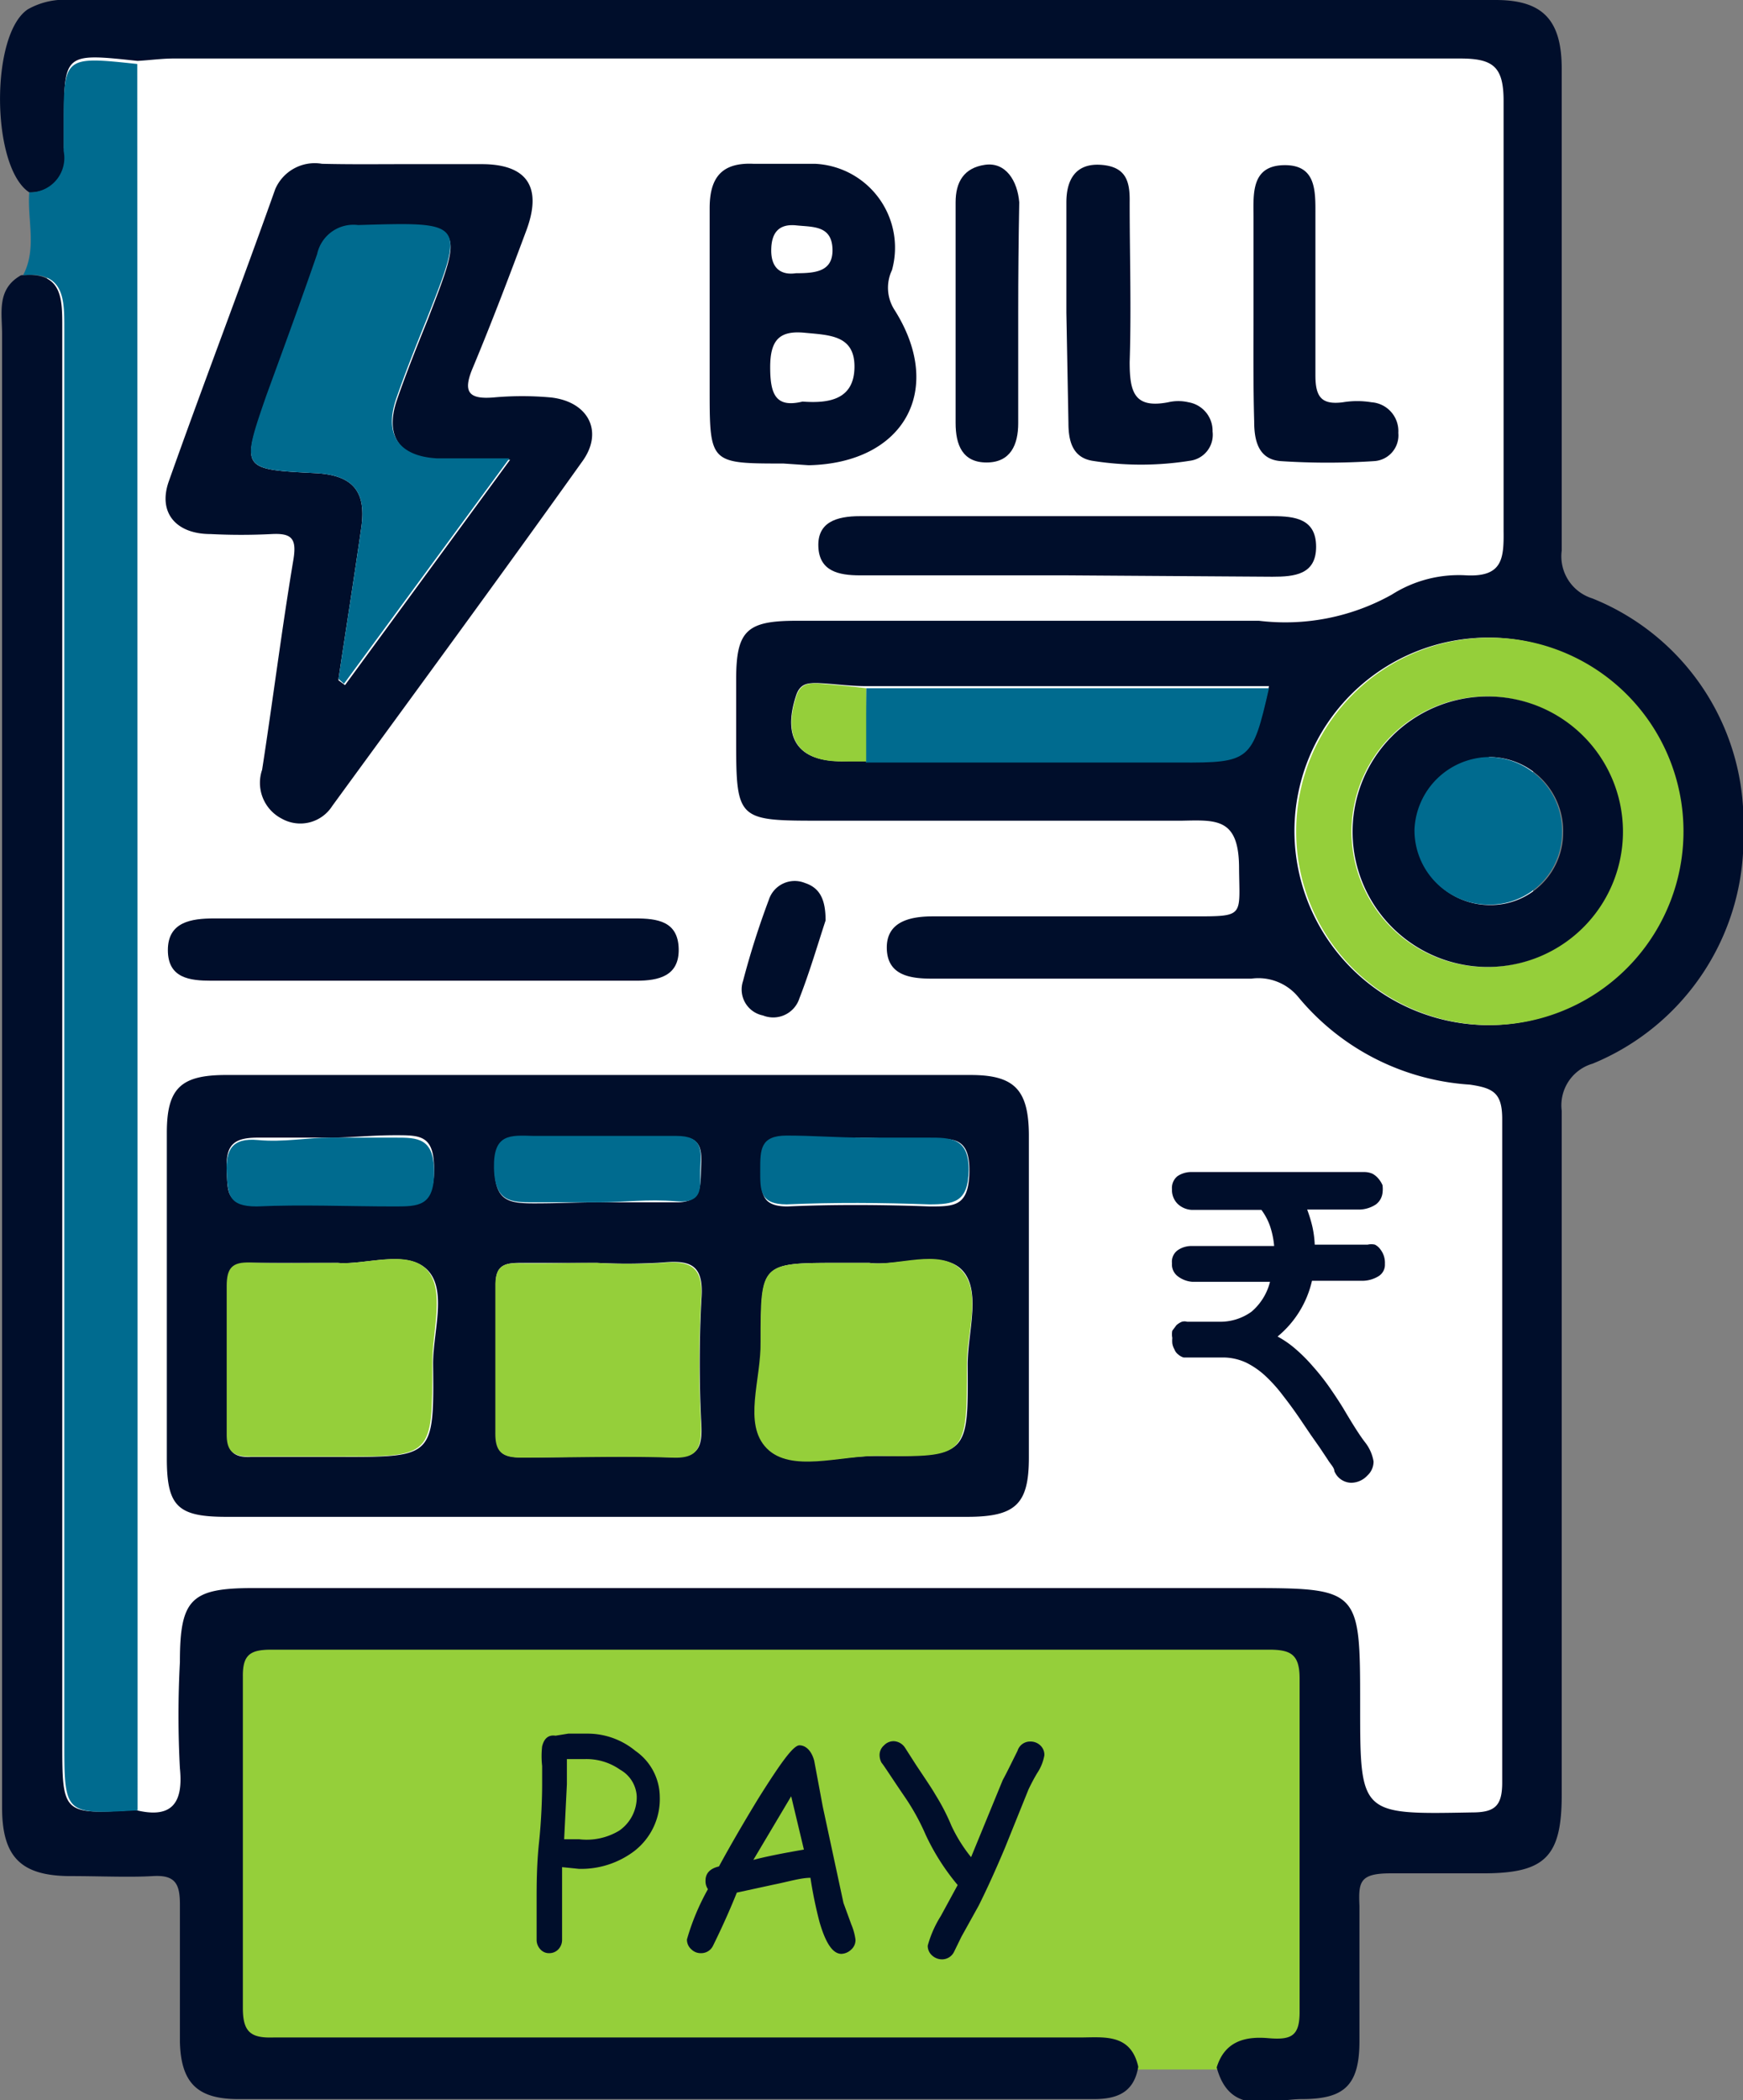
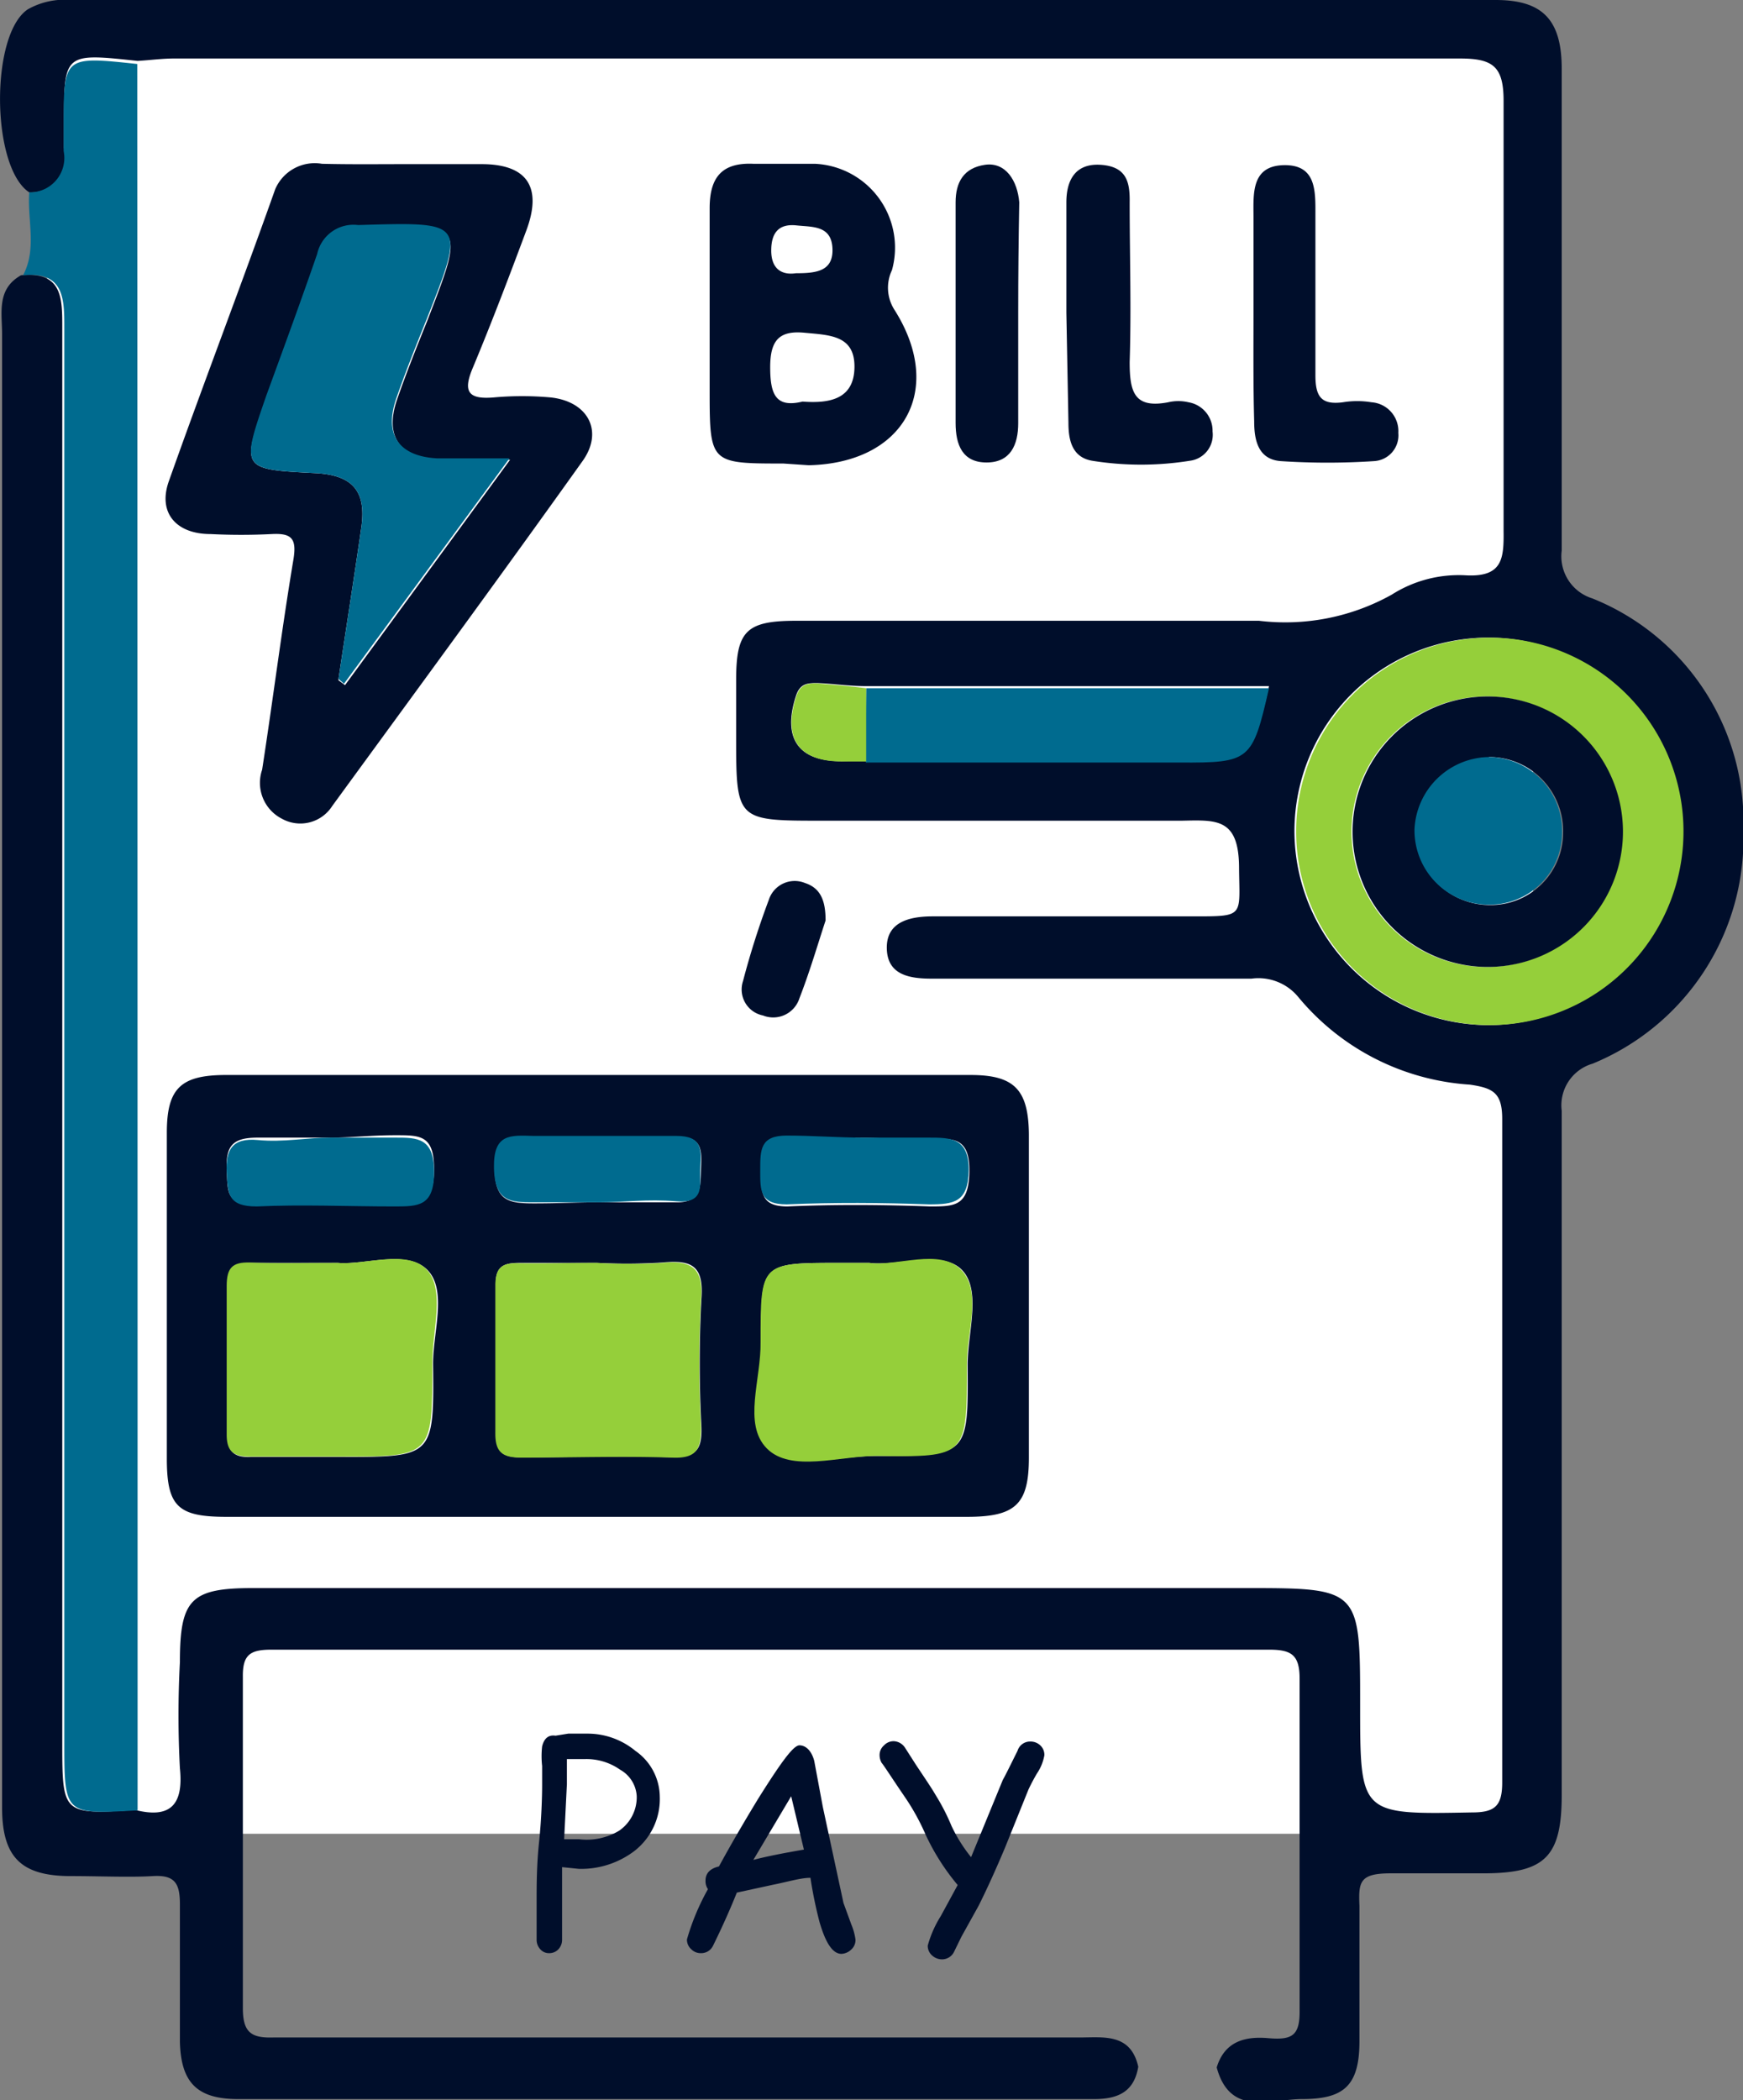
<svg xmlns="http://www.w3.org/2000/svg" viewBox="0 0 50.67 61.03">
  <rect x="0" y="0" width="50.67" height="61.03" fill="#808080" stroke="none" />
  <defs>
    <style>.cls-1{fill:#fff;}.cls-2{fill:#95cf3a;}.cls-3{fill:#000e2b;}.cls-4{fill:#006b8f;}</style>
  </defs>
  <g id="Layer_2" data-name="Layer 2">
    <g id="Layer_1-2" data-name="Layer 1">
      <rect class="cls-1" x="1.37" y="1.07" width="43.2" height="52.22" />
-       <rect class="cls-2" x="6.57" y="47.17" width="32.11" height="12.97" />
      <path class="cls-3" d="M.85,5.59C-.26,4.86-.29,1,.81.27A2.17,2.17,0,0,1,2.06,0H43.48c1.36,0,1.92.57,1.92,2,0,4.68,0,9.36,0,14a1.28,1.28,0,0,0,.89,1.39,7,7,0,0,1,4.39,6.75,7.07,7.07,0,0,1-4.38,6.77,1.26,1.26,0,0,0-.9,1.37c0,6.63,0,13.25,0,19.88,0,1.79-.48,2.27-2.23,2.28-.92,0-1.83,0-2.74,0s-.94.25-.91.95c0,1.31,0,2.62,0,3.93S39.05,61,37.85,61c-.89,0-2.09.53-2.48-.92.23-.75.81-.91,1.5-.85s.92-.07.91-.81c0-3.21,0-6.43,0-9.64,0-.7-.25-.84-.89-.84q-14.51,0-29,0c-.61,0-.84.14-.83.79q0,4.81,0,9.63c0,.71.25.87.89.85,1.11,0,2.22,0,3.33,0h20.1c.7,0,1.49-.13,1.71.85-.12.73-.59.94-1.28.94H6.92c-1.18,0-1.66-.47-1.69-1.66,0-1.34,0-2.69,0-4,0-.6-.14-.86-.79-.82s-1.58,0-2.38,0c-1.46,0-2-.56-2-2V9.7c0-.62-.16-1.3.55-1.7,1.22-.12,1.2.69,1.2,1.54V50.6c0,2.13,0,2.13,2.13,2,1,.25,1.4-.14,1.29-1.21a28.94,28.94,0,0,1,0-3.09c0-1.83.32-2.15,2.13-2.15H36.17c3.37,0,3.37,0,3.37,3.4,0,3.2,0,3.18,3.25,3.12.66,0,.88-.18.88-.87q0-9.63,0-19.28c0-.76-.26-.9-.94-1a7.06,7.06,0,0,1-5-2.56,1.5,1.5,0,0,0-1.35-.52c-3.1,0-6.19,0-9.29,0-.64,0-1.29-.1-1.31-.87s.64-.94,1.34-.94h7.61c1.47,0,1.3,0,1.29-1.43s-.66-1.37-1.66-1.35c-3.49,0-7,0-10.48,0-2.46,0-2.48,0-2.48-2.42,0-.56,0-1.12,0-1.67,0-1.43.3-1.72,1.75-1.72,4.48,0,9,0,13.45,0a6.35,6.35,0,0,0,3.86-.76,3.63,3.63,0,0,1,2.17-.56c1.05.05,1.09-.49,1.08-1.3,0-4.16,0-8.33,0-12.49,0-1-.31-1.23-1.27-1.23q-18.69,0-37.38,0c-.35,0-.71.05-1.06.07-2.14-.23-2.14-.23-2.14,1.82,0,.24,0,.48,0,.71A1,1,0,0,1,.85,5.59ZM25.17,22.1c3,0,6.08,0,9.13,0,2,0,2.11-.05,2.59-2.16H25.18c-.47,0-.94-.07-1.41-.09-.28,0-.51,0-.63.37-.4,1.23.06,1.91,1.33,1.9Zm18.1,7.69a5.63,5.63,0,1,0-5.64-5.67A5.65,5.65,0,0,0,43.27,29.79Z" />
      <path class="cls-4" d="M.85,5.59a1,1,0,0,0,1-1.2c0-.23,0-.47,0-.71,0-2.05,0-2.05,2.14-1.82Q4,27.24,4,52.61c-2.13.12-2.13.12-2.13-2V9.54c0-.85,0-1.66-1.2-1.54C1.08,7.23.79,6.39.85,5.59Z" />
      <path class="cls-2" d="M43.27,29.79a5.63,5.63,0,1,1,5.67-5.64A5.63,5.63,0,0,1,43.27,29.79Zm0-1.69a3.93,3.93,0,1,0-.1-7.86,3.93,3.93,0,0,0,.1,7.86Z" />
      <path class="cls-4" d="M25.18,20H36.89c-.48,2.11-.55,2.17-2.59,2.16-3,0-6.09,0-9.13,0C25.17,21.39,25.17,20.68,25.18,20Z" />
      <path class="cls-2" d="M25.18,20c0,.71,0,1.42,0,2.13l-.7,0c-1.27,0-1.73-.67-1.33-1.9.12-.36.35-.38.63-.37C24.24,19.9,24.71,19.94,25.18,20Z" />
      <path class="cls-3" d="M17.29,44.08H6.58c-1.4,0-1.72-.3-1.73-1.64q0-4.77,0-9.52c0-1.29.4-1.68,1.72-1.68H28.22c1.27,0,1.68.43,1.69,1.73q0,4.7,0,9.39c0,1.36-.39,1.72-1.8,1.72Zm8-7.38h-.89c-2.27,0-2.29,0-2.27,2.29,0,1.06-.45,2.45.18,3.1s2.11.21,3.2.22c2.63,0,2.64,0,2.62-2.65,0-.94.41-2.17-.17-2.76S26.07,36.81,25.27,36.7Zm-7.92,0c-.76,0-1.51,0-2.26,0-.49,0-.71.11-.7.65,0,1.42,0,2.85,0,4.27,0,.59.22.74.77.73,1.46,0,2.92-.05,4.38,0,.74,0,.85-.29.83-.91a34.74,34.74,0,0,1,0-3.68c.08-1-.3-1.15-1.14-1.07A17,17,0,0,1,17.35,36.7Zm-7.53,0c-1,0-1.76,0-2.55,0-.52,0-.69.16-.68.68,0,1.42,0,2.85,0,4.28,0,.51.17.7.68.68.88,0,1.75,0,2.62,0,2.69,0,2.71,0,2.68-2.71,0-.94.42-2.16-.18-2.74S10.59,36.77,9.82,36.7Zm15.29-3.64c-.75,0-1.5,0-2.24,0s-.78.4-.77,1,0,1,.77,1c1.38-.06,2.76-.05,4.14,0,.72,0,1.13,0,1.15-1s-.46-1-1.16-.94S25.74,33.06,25.11,33.06Zm-15.5,0c-.71,0-1.42,0-2.13,0s-.94.21-.91.93,0,1,.87,1c1.34-.07,2.68,0,4,0,.7,0,1.16,0,1.16-1s-.39-1-1.12-1S10.24,33.06,9.61,33.06Zm7.79,1.88c.75,0,1.51,0,2.26,0s.68-.52.7-1,.05-.93-.7-.9c-1.38.05-2.76,0-4.15,0-.68,0-1.16,0-1.15.93s.41,1,1.14,1S16.77,34.94,17.4,34.94Z" />
      <path class="cls-3" d="M11.77,4.77H14c1.33,0,1.77.67,1.3,1.93s-1,2.66-1.56,4c-.29.69-.12.91.61.85a9.2,9.2,0,0,1,1.66,0c1.1.12,1.55,1,.91,1.87-2.39,3.35-4.83,6.67-7.26,10a1.1,1.1,0,0,1-1.47.37,1.17,1.17,0,0,1-.57-1.42c.31-2,.57-4.08.91-6.11.1-.61-.05-.77-.63-.74a17.61,17.61,0,0,1-1.78,0c-1,0-1.54-.62-1.21-1.54C5.92,11.13,7,8.32,8,5.5a1.25,1.25,0,0,1,1.36-.74C10.18,4.78,11,4.77,11.77,4.77Zm-1.93,15,.19.14,4.8-6.55c-.86,0-1.48,0-2.1,0-1.12-.06-1.55-.69-1.19-1.74.27-.78.58-1.55.89-2.32,1.1-2.84,1.1-2.81-2-2.72a1.08,1.08,0,0,0-1.19.84c-.45,1.39-1,2.75-1.48,4.12C7,13.64,7,13.64,9.18,13.75c1.08.06,1.48.53,1.32,1.6C10.29,16.81,10.06,18.27,9.84,19.73Z" />
      <path class="cls-3" d="M22.77,13.47c-2.1,0-2.14,0-2.14-2.07,0-1.78,0-3.57,0-5.35,0-.9.36-1.33,1.27-1.29.6,0,1.19,0,1.79,0a2.44,2.44,0,0,1,2.24,3.09A1.19,1.19,0,0,0,26,9c1.48,2.33.28,4.46-2.49,4.52Zm.56-1.8c.79.06,1.5-.07,1.51-1s-.72-.93-1.45-1-1,.21-1,1S22.55,11.86,23.33,11.67Zm-.19-3.73c.58,0,1.09-.05,1.06-.72s-.57-.62-1.05-.67-.73.18-.73.73S22.74,8,23.14,7.94Z" />
-       <path class="cls-3" d="M12.28,26.69h6.18c.65,0,1.25.08,1.27.88s-.59.93-1.23.93H6.15c-.63,0-1.27-.07-1.27-.89s.68-.92,1.35-.92Z" />
-       <path class="cls-3" d="M31,16.72H25c-.62,0-1.18-.12-1.21-.83S24.31,15,25,15H37c.65,0,1.26.08,1.26.89s-.63.87-1.27.87Z" />
      <path class="cls-3" d="M36.44,9.06c0-.92,0-1.83,0-2.74,0-.67-.08-1.5.88-1.52s.92.77.92,1.47c0,1.55,0,3.1,0,4.64,0,.63.18.86.8.78a2.57,2.57,0,0,1,.83,0,.84.84,0,0,1,.78.89.75.75,0,0,1-.7.82,20.57,20.57,0,0,1-2.72,0c-.65-.05-.77-.6-.77-1.15C36.43,11.2,36.44,10.13,36.44,9.06Z" />
      <path class="cls-3" d="M31,9.09C31,8,31,7,31,5.88c0-.63.25-1.14,1-1.09s.85.5.84,1.09c0,1.55.05,3.1,0,4.64,0,.87.13,1.36,1.12,1.17a1.3,1.3,0,0,1,.59,0,.84.84,0,0,1,.7.85.76.76,0,0,1-.66.85,9,9,0,0,1-2.84,0c-.58-.1-.69-.59-.69-1.1Z" />
      <path class="cls-3" d="M29.6,9.09V12.3c0,.62-.22,1.14-.92,1.14s-.9-.51-.9-1.15c0-2.14,0-4.27,0-6.41,0-.59.24-1,.85-1.09s.95.47,1,1.09C29.61,7,29.6,8,29.6,9.09Z" />
      <path class="cls-3" d="M24,26.75c-.23.7-.46,1.49-.76,2.26a.8.8,0,0,1-1.06.5.77.77,0,0,1-.58-1,24,24,0,0,1,.75-2.36.79.79,0,0,1,1.05-.49C23.86,25.81,24,26.18,24,26.75Z" />
      <path class="cls-3" d="M43.3,28.1a3.93,3.93,0,0,1-.1-7.86,3.93,3.93,0,1,1,.1,7.86Zm0-6.09a2.2,2.2,0,0,0-2.15,2.1,2.16,2.16,0,0,0,2.16,2.19,2.1,2.1,0,0,0,2.13-2.08A2.15,2.15,0,0,0,43.27,22Z" />
      <path class="cls-2" d="M25.27,36.7c.8.11,2.05-.44,2.67.2s.16,1.82.17,2.76c0,2.67,0,2.69-2.62,2.65-1.09,0-2.5.49-3.2-.22s-.16-2-.18-3.1c0-2.29,0-2.29,2.27-2.29Z" />
      <path class="cls-2" d="M17.35,36.7a17,17,0,0,0,1.89,0c.84-.08,1.22.12,1.14,1.07a34.74,34.74,0,0,0,0,3.68c0,.62-.09.94-.83.91-1.46-.05-2.92,0-4.38,0-.55,0-.78-.14-.77-.73,0-1.42,0-2.85,0-4.27,0-.54.21-.67.7-.65C15.84,36.72,16.59,36.7,17.35,36.7Z" />
      <path class="cls-2" d="M9.82,36.7c.77.07,2-.4,2.57.18s.17,1.8.18,2.74c0,2.71,0,2.71-2.68,2.71-.87,0-1.74,0-2.62,0-.51,0-.69-.17-.68-.68,0-1.43,0-2.86,0-4.28,0-.52.16-.7.68-.68C8.06,36.72,8.85,36.7,9.82,36.7Z" />
      <path class="cls-4" d="M25.11,33.06c.63,0,1.27,0,1.89,0s1.17,0,1.16.94-.43,1-1.15,1c-1.38-.05-2.76-.06-4.14,0-.79,0-.77-.41-.77-1s0-1,.77-1S24.36,33.06,25.11,33.06Z" />
      <path class="cls-4" d="M9.61,33.06c.63,0,1.26,0,1.89,0s1.12,0,1.12,1-.46,1-1.16,1c-1.34,0-2.68-.06-4,0-.82,0-.84-.35-.87-1s.16-1,.91-.93S8.9,33.06,9.61,33.06Z" />
      <path class="cls-4" d="M17.4,34.94c-.63,0-1.27,0-1.9,0s-1.12,0-1.14-1,.47-.95,1.15-.93c1.39,0,2.77,0,4.15,0,.75,0,.73.39.7.9s.16,1.07-.7,1S18.15,34.94,17.4,34.94Z" />
      <path class="cls-4" d="M9.84,19.73c.22-1.46.45-2.92.66-4.38.16-1.07-.24-1.54-1.32-1.6C7,13.64,7,13.64,7.74,11.5c.5-1.37,1-2.73,1.48-4.12a1.08,1.08,0,0,1,1.19-.84c3.12-.09,3.12-.12,2,2.72-.31.77-.62,1.54-.89,2.32-.36,1.05.07,1.68,1.19,1.74.62,0,1.24,0,2.1,0L10,19.87Z" />
      <path class="cls-4" d="M43.27,22a2.15,2.15,0,0,1,2.14,2.21,2.1,2.1,0,0,1-2.13,2.08,2.16,2.16,0,0,1-2.16-2.19A2.2,2.2,0,0,1,43.27,22Z" />
-       <path class="cls-3" d="M39.28,43.09a.54.54,0,0,1-.49-.34c0-.1-.12-.21-.19-.33l-.24-.36-.26-.37-.23-.34c-.2-.3-.39-.56-.57-.79a4.33,4.33,0,0,0-.52-.58,2.36,2.36,0,0,0-.55-.38,1.61,1.61,0,0,0-.62-.15h-.7l-.29,0-.21,0a.42.42,0,0,1-.16-.09.33.33,0,0,1-.11-.15.49.49,0,0,1-.06-.17.92.92,0,0,1,0-.16.52.52,0,0,1,0-.21l.12-.16a.54.54,0,0,1,.16-.1.28.28,0,0,1,.15,0l.47,0,.45,0a1.55,1.55,0,0,0,.95-.29,1.67,1.67,0,0,0,.54-.87h-.58l-.36,0H34.66a.79.79,0,0,1-.42-.16.43.43,0,0,1-.17-.38.41.41,0,0,1,.17-.38.7.7,0,0,1,.42-.12h1l.76,0h.62a2.48,2.48,0,0,0-.12-.58,1.76,1.76,0,0,0-.25-.47h-.41l-.34,0H34.65a.64.64,0,0,1-.42-.18.57.57,0,0,1-.16-.42.44.44,0,0,1,.16-.38.72.72,0,0,1,.42-.12h1c.23,0,.48,0,.76,0H38l.61,0,.5,0,.37,0h.19a.59.59,0,0,1,.23.05.58.58,0,0,1,.17.14.76.76,0,0,1,.12.19.85.85,0,0,1,0,.23A.49.49,0,0,1,40,35a.91.91,0,0,1-.54.15h-.64l-.37,0H38a4,4,0,0,1,.15.49,3,3,0,0,1,.07.53l.56,0,.46,0h.52a.46.46,0,0,1,.21,0,.43.43,0,0,1,.16.14.63.63,0,0,1,.13.42.39.39,0,0,1-.19.36.91.91,0,0,1-.51.13h-.31l-.3,0h-.81a2.94,2.94,0,0,1-1,1.62,2.86,2.86,0,0,1,.52.36,4.72,4.72,0,0,1,.5.5,6.75,6.75,0,0,1,.47.59c.14.2.28.41.41.62.26.44.47.78.64,1a1.22,1.22,0,0,1,.25.56.55.55,0,0,1-.18.41A.65.65,0,0,1,39.28,43.09Z" />
      <path class="cls-3" d="M16.83,54.31l-.49-.05c0,.4,0,1.11,0,2.12a.4.4,0,0,1-.11.27.36.36,0,0,1-.26.11.33.33,0,0,1-.26-.11.4.4,0,0,1-.11-.27V55.2c0-.39,0-1,.07-1.66s.09-1.33.09-1.66v-.56a2.52,2.52,0,0,1,0-.57c.06-.24.19-.34.39-.31l.37-.06.58,0a2.18,2.18,0,0,1,1.37.5,1.64,1.64,0,0,1,.71,1.33,1.91,1.91,0,0,1-.75,1.59A2.56,2.56,0,0,1,16.83,54.31Zm.2-3.19h-.32l-.23,0v.73l-.08,1.6.44,0A1.83,1.83,0,0,0,18,53.2a1.18,1.18,0,0,0,.51-1,.94.94,0,0,0-.48-.77A1.7,1.7,0,0,0,17,51.12Z" />
      <path class="cls-3" d="M24.46,56.78c-.25,0-.46-.31-.64-.94a12.53,12.53,0,0,1-.26-1.27c-.28,0-.63.11-1.08.2L21.42,55c-.14.35-.36.87-.69,1.54a.38.38,0,0,1-.35.22.38.38,0,0,1-.28-.11.37.37,0,0,1-.13-.29,6.82,6.82,0,0,1,.61-1.46.41.41,0,0,1-.07-.25c0-.21.13-.35.39-.41.31-.57.69-1.23,1.16-2,.63-1,1-1.52,1.18-1.52s.35.15.43.45l.25,1.34.6,2.79.23.63a1.71,1.71,0,0,1,.12.44.37.37,0,0,1-.13.29A.43.43,0,0,1,24.46,56.78ZM23,52.2,21.9,54.05q.48-.13,1.47-.3Z" />
      <path class="cls-3" d="M30.15,51.53c-.06.1-.15.26-.25.47l-.69,1.71c-.27.64-.52,1.19-.76,1.67l-.5.9-.21.43a.39.39,0,0,1-.36.23.43.43,0,0,1-.28-.11.37.37,0,0,1-.13-.29,3.2,3.2,0,0,1,.38-.86l.49-.9a6.61,6.61,0,0,1-.93-1.46,6.59,6.59,0,0,0-.6-1.09c-.39-.57-.61-.92-.68-1a.46.46,0,0,1-.06-.22.37.37,0,0,1,.13-.29.38.38,0,0,1,.28-.12.41.41,0,0,1,.33.19l.32.5c.28.42.47.7.56.86a6.12,6.12,0,0,1,.47.91,4.43,4.43,0,0,0,.57.91l.92-2.24c.1-.18.24-.47.43-.85a.38.38,0,0,1,.37-.27.41.41,0,0,1,.29.11.37.37,0,0,1,.12.29A1.35,1.35,0,0,1,30.15,51.53Z" />
    </g>
  </g>
</svg>